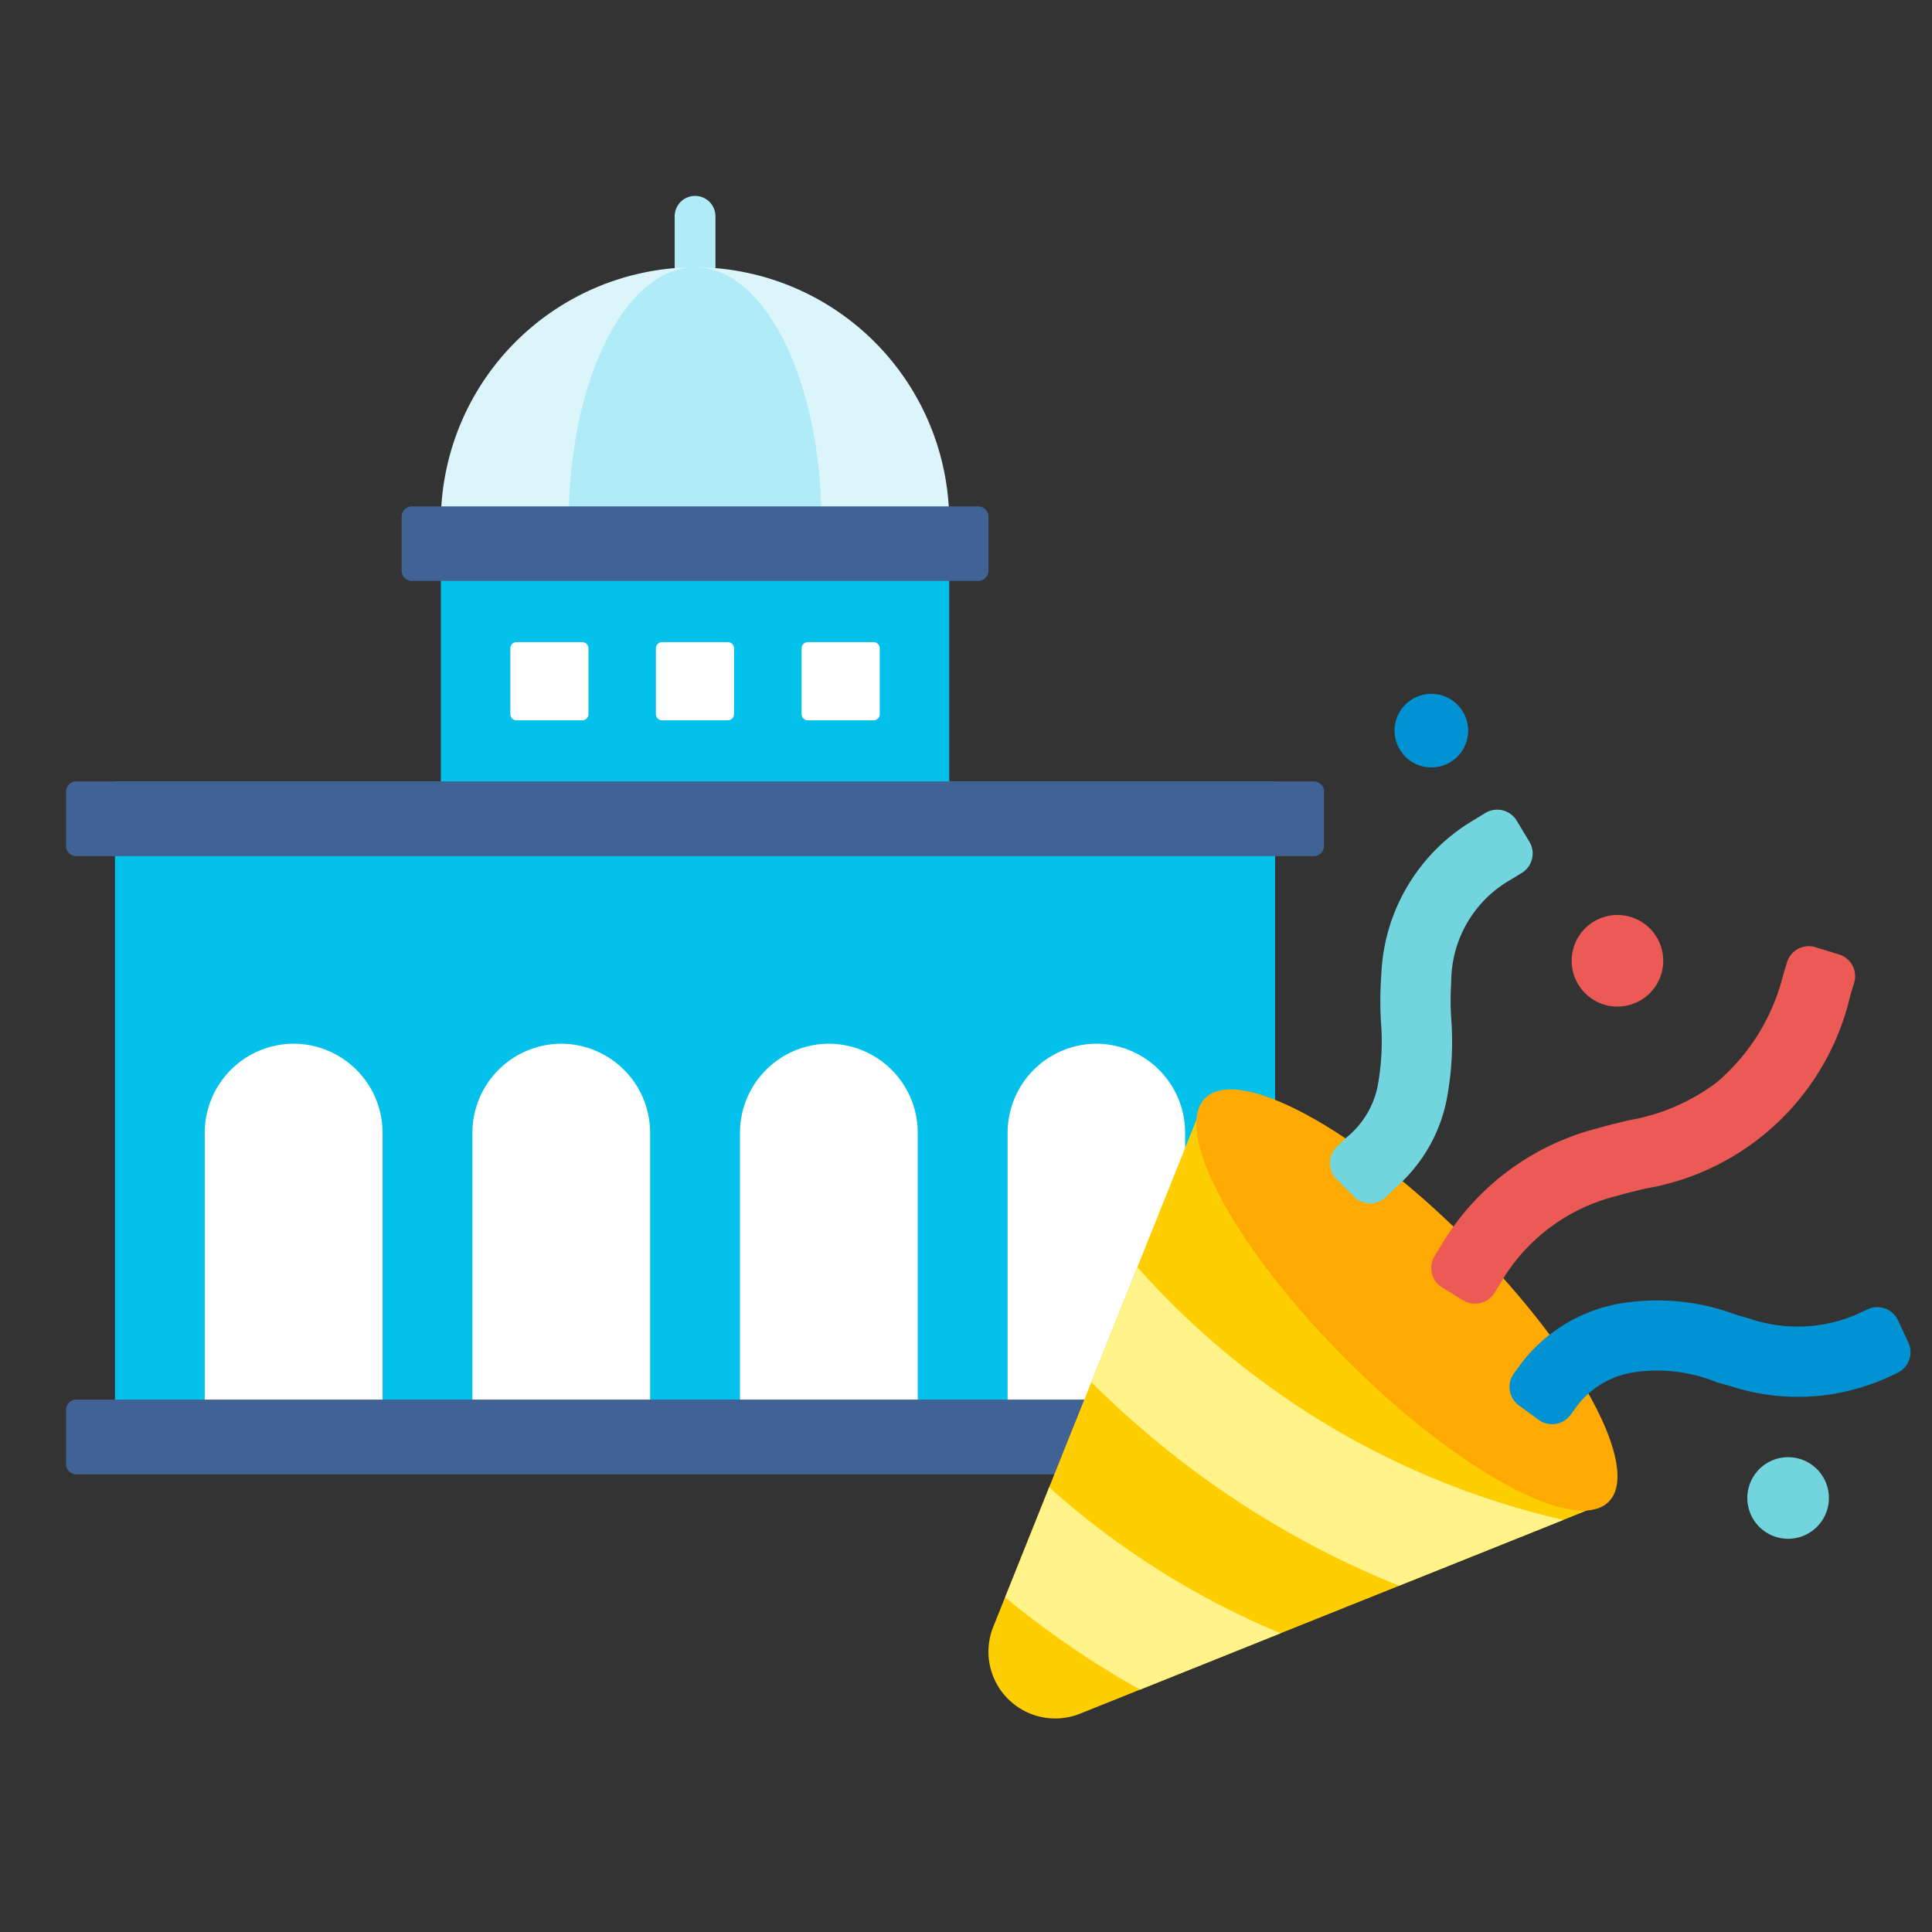
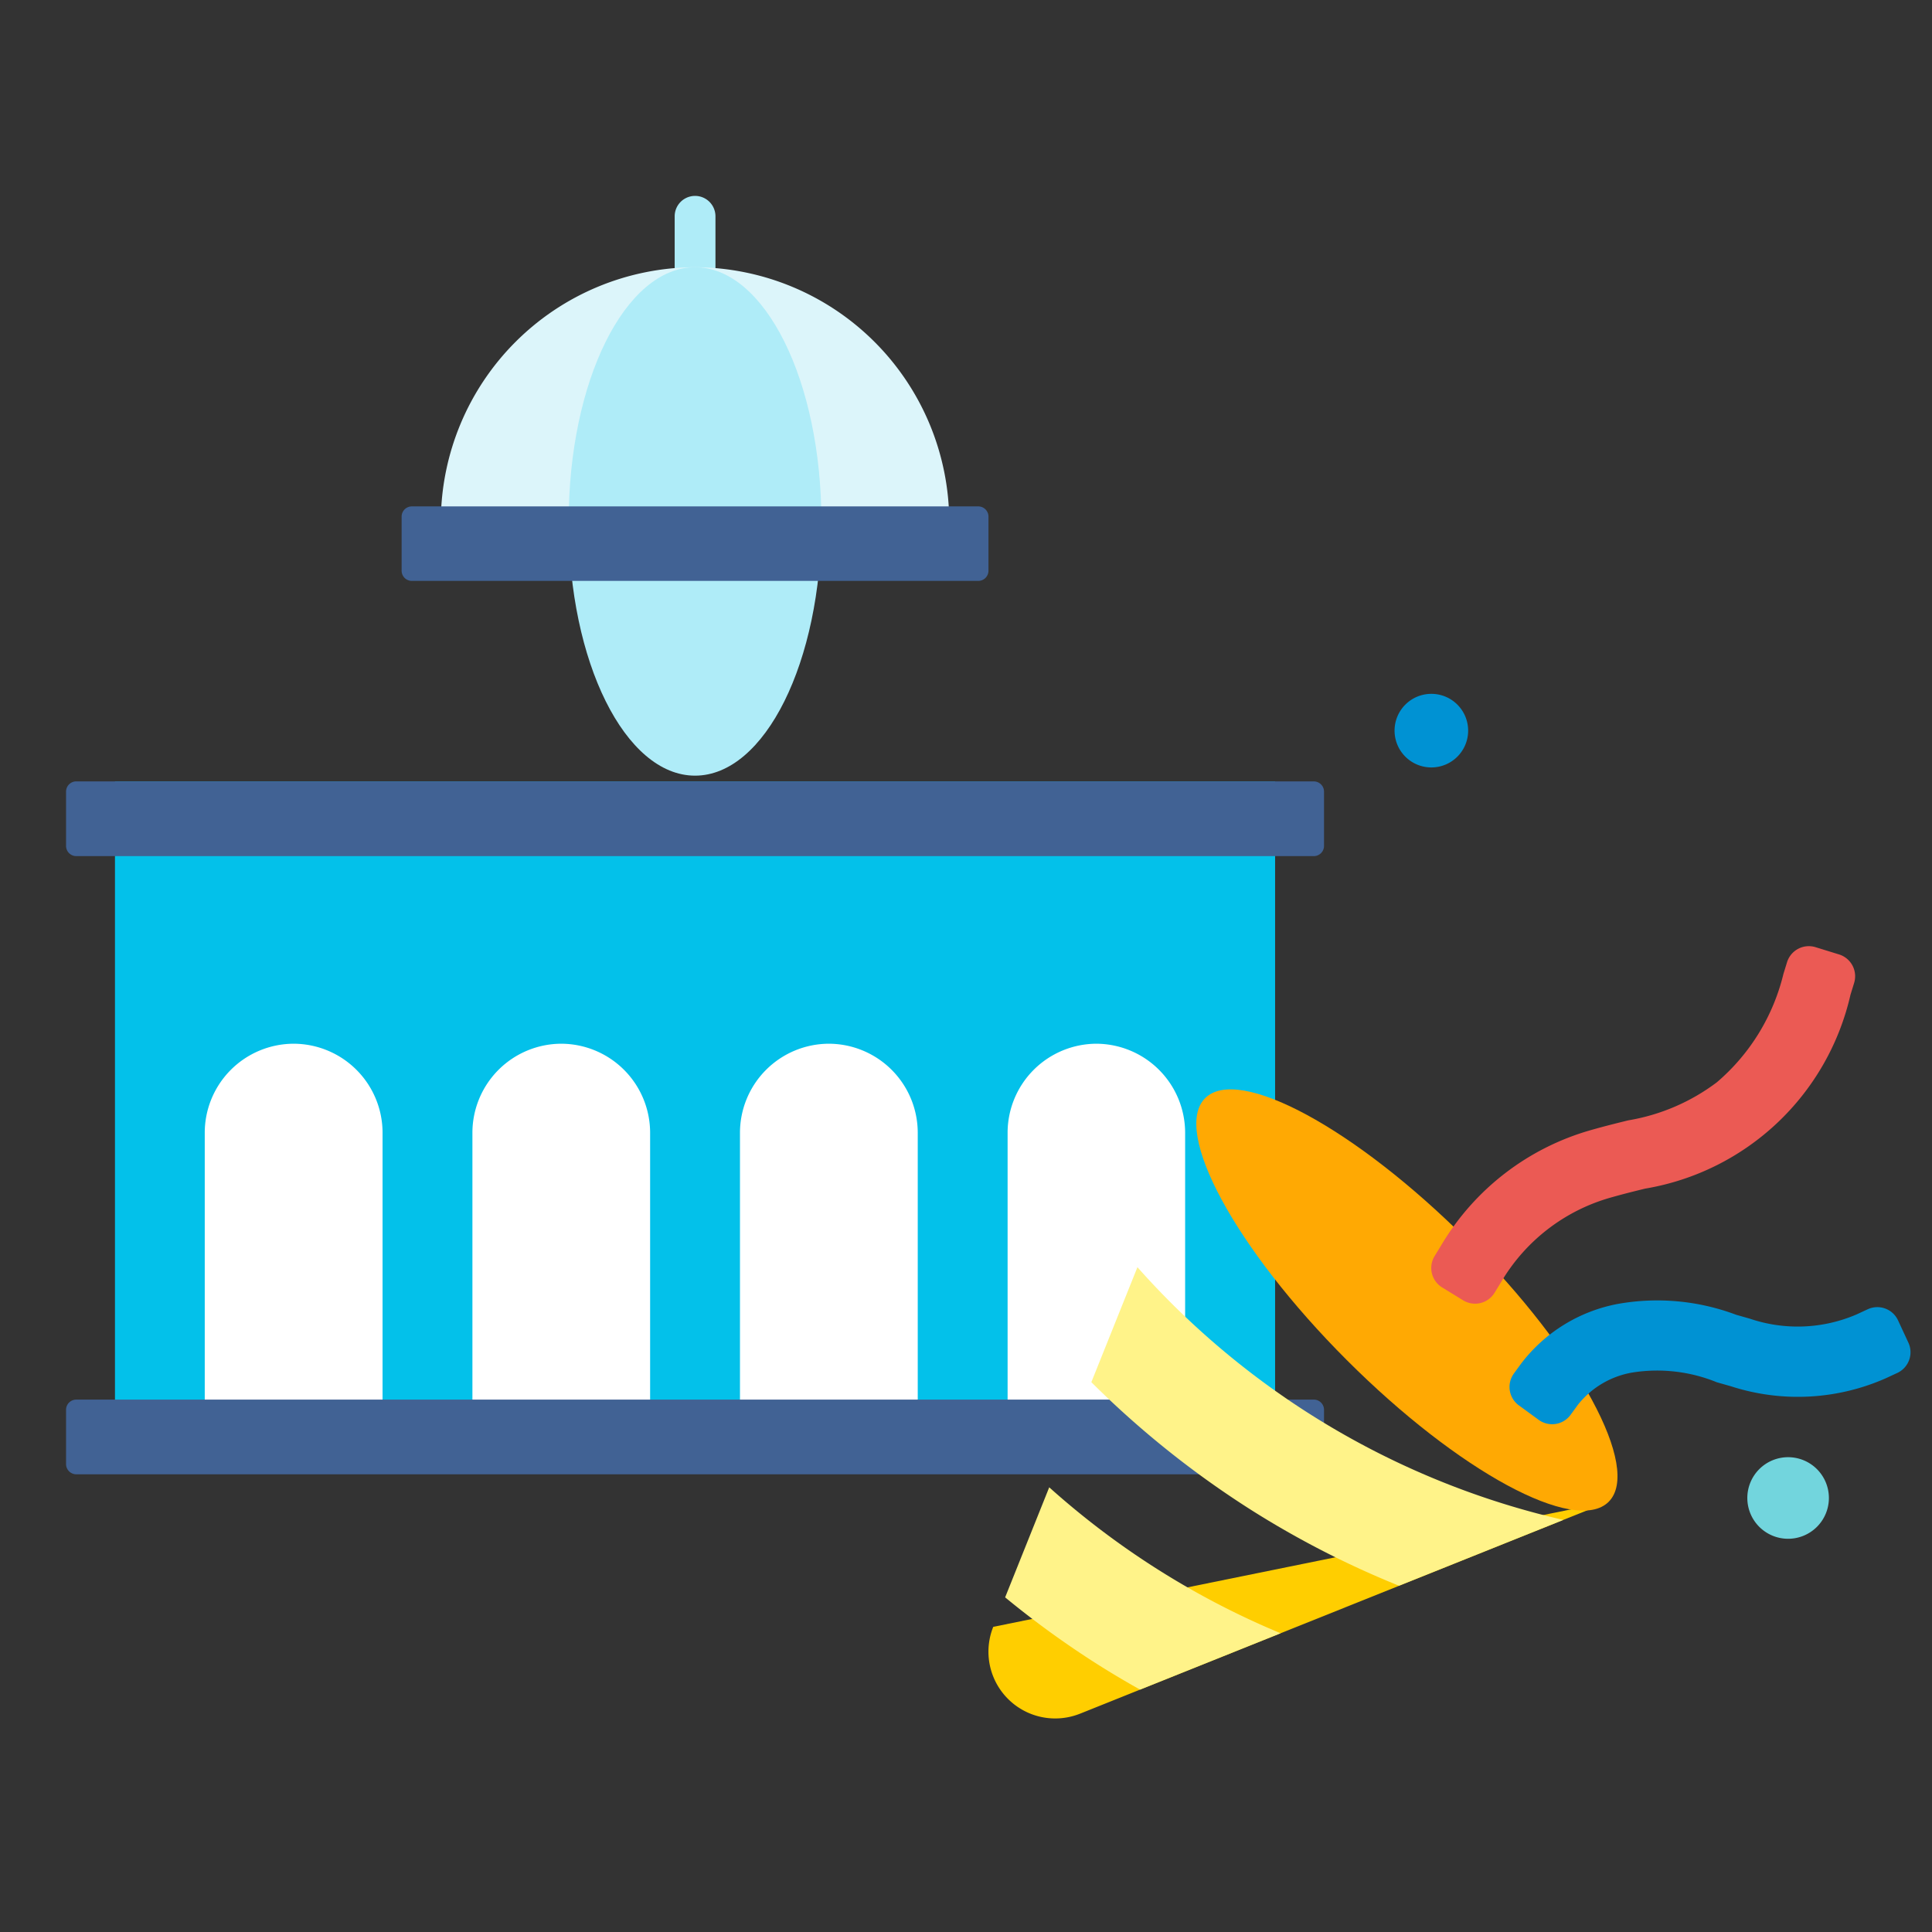
<svg xmlns="http://www.w3.org/2000/svg" width="90" height="90" viewBox="0 0 90 90">
  <rect x="0" y="0" width="90" height="90" fill="#333333" stroke="none" />
  <defs>
    <clipPath id="clip-path">
      <rect id="長方形_23573" data-name="長方形 23573" width="90" height="90" rx="10" transform="translate(22 8)" fill="#f7f7f7" />
    </clipPath>
  </defs>
  <g id="マスクグループ_30" data-name="マスクグループ 30" transform="translate(-22 -8)" clip-path="url(#clip-path)">
    <g id="グループ_51185" data-name="グループ 51185" transform="translate(3.077 1)">
      <g id="グループ_50990" data-name="グループ 50990" transform="translate(22 16.127)">
        <path id="パス_934467" data-name="パス 934467" d="M239,.949a.949.949,0,1,1,1.9,0V8.472a.949.949,0,1,1-1.9,0Z" transform="translate(-210.648 0)" fill="#afecf8" fill-rule="evenodd" />
        <path id="パス_934468" data-name="パス 934468" d="M159.019,28A11.877,11.877,0,0,1,170.86,39.842V41.9H147.177v-2.06A11.876,11.876,0,0,1,159.019,28" transform="translate(-129.718 -24.678)" fill="#dcf5fa" fill-rule="evenodd" />
        <path id="パス_934470" data-name="パス 934470" d="M203.268,28c3.251,0,5.886,5.3,5.886,11.842s-2.635,11.842-5.886,11.842-5.886-5.3-5.886-11.842S200.017,28,203.268,28" transform="translate(-173.967 -24.678)" fill="#afecf8" fill-rule="evenodd" />
-         <rect id="長方形_111738" data-name="長方形 111738" width="23.683" height="17.04" transform="translate(17.459 15.48)" fill="#03c1ea" />
-         <path id="パス_934472" data-name="パス 934472" d="M174.75,175.2h3.068a.287.287,0,0,1,.286.286v3.068a.287.287,0,0,1-.286.286H174.75a.287.287,0,0,1-.286-.286v-3.068a.287.287,0,0,1,.286-.286m13.569,0h3.069a.287.287,0,0,1,.286.286v3.068a.287.287,0,0,1-.286.286h-3.069a.287.287,0,0,1-.286-.286v-3.068a.287.287,0,0,1,.286-.286m-6.784,0H184.6a.287.287,0,0,1,.286.286v3.068a.287.287,0,0,1-.286.286h-3.068a.287.287,0,0,1-.286-.286v-3.068a.287.287,0,0,1,.286-.286" transform="translate(-153.768 -154.413)" fill="#fff" fill-rule="evenodd" />
        <path id="パス_934474" data-name="パス 934474" d="M132.251,121.92h26.388a.476.476,0,0,1,.475.475v2.521a.476.476,0,0,1-.475.475H132.251a.476.476,0,0,1-.475-.475v-2.521a.476.476,0,0,1,.475-.475" transform="translate(-116.144 -107.457)" fill="#416294" fill-rule="evenodd" />
        <rect id="長方形_111740" data-name="長方形 111740" width="54.043" height="30.537" transform="translate(2.279 27.274)" fill="#03c1ea" />
        <path id="パス_934476" data-name="パス 934476" d="M58.644,332.927a4.151,4.151,0,0,1,4.139,4.139v13.625H54.5V337.066a4.151,4.151,0,0,1,4.139-4.139m37.392,0a4.151,4.151,0,0,1,4.139,4.139v13.625H91.9V337.066a4.151,4.151,0,0,1,4.139-4.139m-12.464,0a4.151,4.151,0,0,1,4.139,4.139v13.625H79.433V337.066a4.151,4.151,0,0,1,4.139-4.139m-12.464,0a4.151,4.151,0,0,1,4.139,4.139v13.625H66.969V337.066a4.151,4.151,0,0,1,4.139-4.139" transform="translate(-48.039 -293.433)" fill="#fff" fill-rule="evenodd" />
        <path id="パス_934478" data-name="パス 934478" d="M.475,229.914H58.127a.476.476,0,0,1,.474.475v2.53a.476.476,0,0,1-.474.475H.475A.476.476,0,0,1,0,232.918v-2.53a.476.476,0,0,1,.475-.475" transform="translate(0 -202.64)" fill="#416294" fill-rule="evenodd" />
        <path id="パス_934480" data-name="パス 934480" d="M.475,472.676H58.127a.476.476,0,0,1,.474.474v2.53a.476.476,0,0,1-.474.475H.475A.476.476,0,0,1,0,475.68v-2.53a.476.476,0,0,1,.475-.474" transform="translate(0 -416.604)" fill="#416294" fill-rule="evenodd" />
      </g>
      <g id="グループ_50989" data-name="グループ 50989" transform="translate(64.961 39.322)">
        <g id="グループ_50991" data-name="グループ 50991" transform="translate(0 0)">
-           <path id="パス_934523" data-name="パス 934523" d="M4.275,191.02,28.9,181.146l-18.8-18.8L.231,186.975a3.11,3.11,0,0,0,4.044,4.044" transform="translate(0 -143.512)" fill="#ffce00" />
+           <path id="パス_934523" data-name="パス 934523" d="M4.275,191.02,28.9,181.146L.231,186.975a3.11,3.11,0,0,0,4.044,4.044" transform="translate(0 -143.512)" fill="#ffce00" />
          <path id="パス_934524" data-name="パス 934524" d="M22.149,385.2,15.6,387.826q-1.006-.562-1.985-1.18a43.366,43.366,0,0,1-4.3-3.118l2.054-5.126a38.013,38.013,0,0,0,10.784,6.8Z" transform="translate(-8.53 -341.439)" fill="#fff389" />
          <path id="パス_934525" data-name="パス 934525" d="M79.209,267.946l-7.656,3.067a42.889,42.889,0,0,1-6.893-3.534,43.873,43.873,0,0,1-7.439-5.949l2.147-5.357a37.825,37.825,0,0,0,19.842,11.774Z" transform="translate(-52.42 -229.465)" fill="#fff389" />
          <path id="パス_934527" data-name="パス 934527" d="M115.9,157.875c1.546-1.546,7.008,1.408,12.2,6.6s8.145,10.652,6.6,12.2-7.008-1.408-12.2-6.6-8.145-10.652-6.6-12.2" transform="translate(-105.799 -139.039)" fill="#ffa903" />
          <path id="パス_934528" data-name="パス 934528" d="M290.733,279.957l-.925-.675a1.063,1.063,0,0,1-.233-1.485l.337-.463a7.376,7.376,0,0,1,4.469-2.773,10.442,10.442,0,0,1,5.549.5l.628.178a6.935,6.935,0,0,0,4.981-.195l.52-.241a1.063,1.063,0,0,1,1.411.517l.482,1.039a1.063,1.063,0,0,1-.517,1.411l-.519.241a10.127,10.127,0,0,1-7.237.378l-.646-.183a7.36,7.36,0,0,0-3.967-.451,4.122,4.122,0,0,0-2.511,1.5l-.337.463A1.063,1.063,0,0,1,290.733,279.957Z" transform="translate(-265.09 -246.135)" fill="#0092d3" />
-           <path id="パス_934529" data-name="パス 934529" d="M190.818,20.217l-.808-.813a1.063,1.063,0,0,1,0-1.5l.406-.4a4.161,4.161,0,0,0,1.494-2.369,11.514,11.514,0,0,0,.165-3.083,16.035,16.035,0,0,1,.018-2.171,8.759,8.759,0,0,1,4.355-7.237l.49-.3A1.063,1.063,0,0,1,198.4,2.7l.591.981a1.063,1.063,0,0,1-.362,1.459l-.491.3a5.481,5.481,0,0,0-2.788,4.76,13.46,13.46,0,0,0,0,1.726,14.3,14.3,0,0,1-.249,3.949,7.33,7.33,0,0,1-2.373,3.945l-.406.4A1.063,1.063,0,0,1,190.818,20.217Z" transform="translate(-173.784 3.207)" fill="#72d5dd" />
          <path id="パス_934530" data-name="パス 934530" d="M263.883,78.02l1.094.338a1.063,1.063,0,0,1,.7,1.329l-.169.547a11.823,11.823,0,0,1-9.568,9.033c-.495.121-1.03.253-1.629.424a8.655,8.655,0,0,0-5.083,3.937l-.3.489a1.063,1.063,0,0,1-1.46.355l-.979-.6a1.063,1.063,0,0,1-.356-1.46l.3-.49a11.879,11.879,0,0,1,6.982-5.382c.641-.183,1.213-.324,1.742-.454a9.44,9.44,0,0,0,4.127-1.774,9.6,9.6,0,0,0,3.1-5.047l.169-.548A1.063,1.063,0,0,1,263.883,78.02Z" transform="translate(-225.343 -66.218)" fill="#eb5a54" />
          <path id="パス_934531" data-name="パス 934531" d="M127.834,25.416a1.714,1.714,0,1,1-1.714,1.714,1.714,1.714,0,0,1,1.714-1.714" transform="translate(-107.194 -25.416)" fill="#0092d3" />
-           <path id="パス_934532" data-name="パス 934532" d="M369.141,0a2.133,2.133,0,1,1-2.133,2.133A2.133,2.133,0,0,1,369.141,0" transform="translate(-339.832 10.302)" fill="#eb5a54" />
          <path id="パス_934533" data-name="パス 934533" d="M423.285,361.68a1.9,1.9,0,1,1-1.9,1.9,1.9,1.9,0,0,1,1.9-1.9" transform="translate(-386.026 -326.12)" fill="#72d5dd" />
        </g>
      </g>
    </g>
  </g>
</svg>